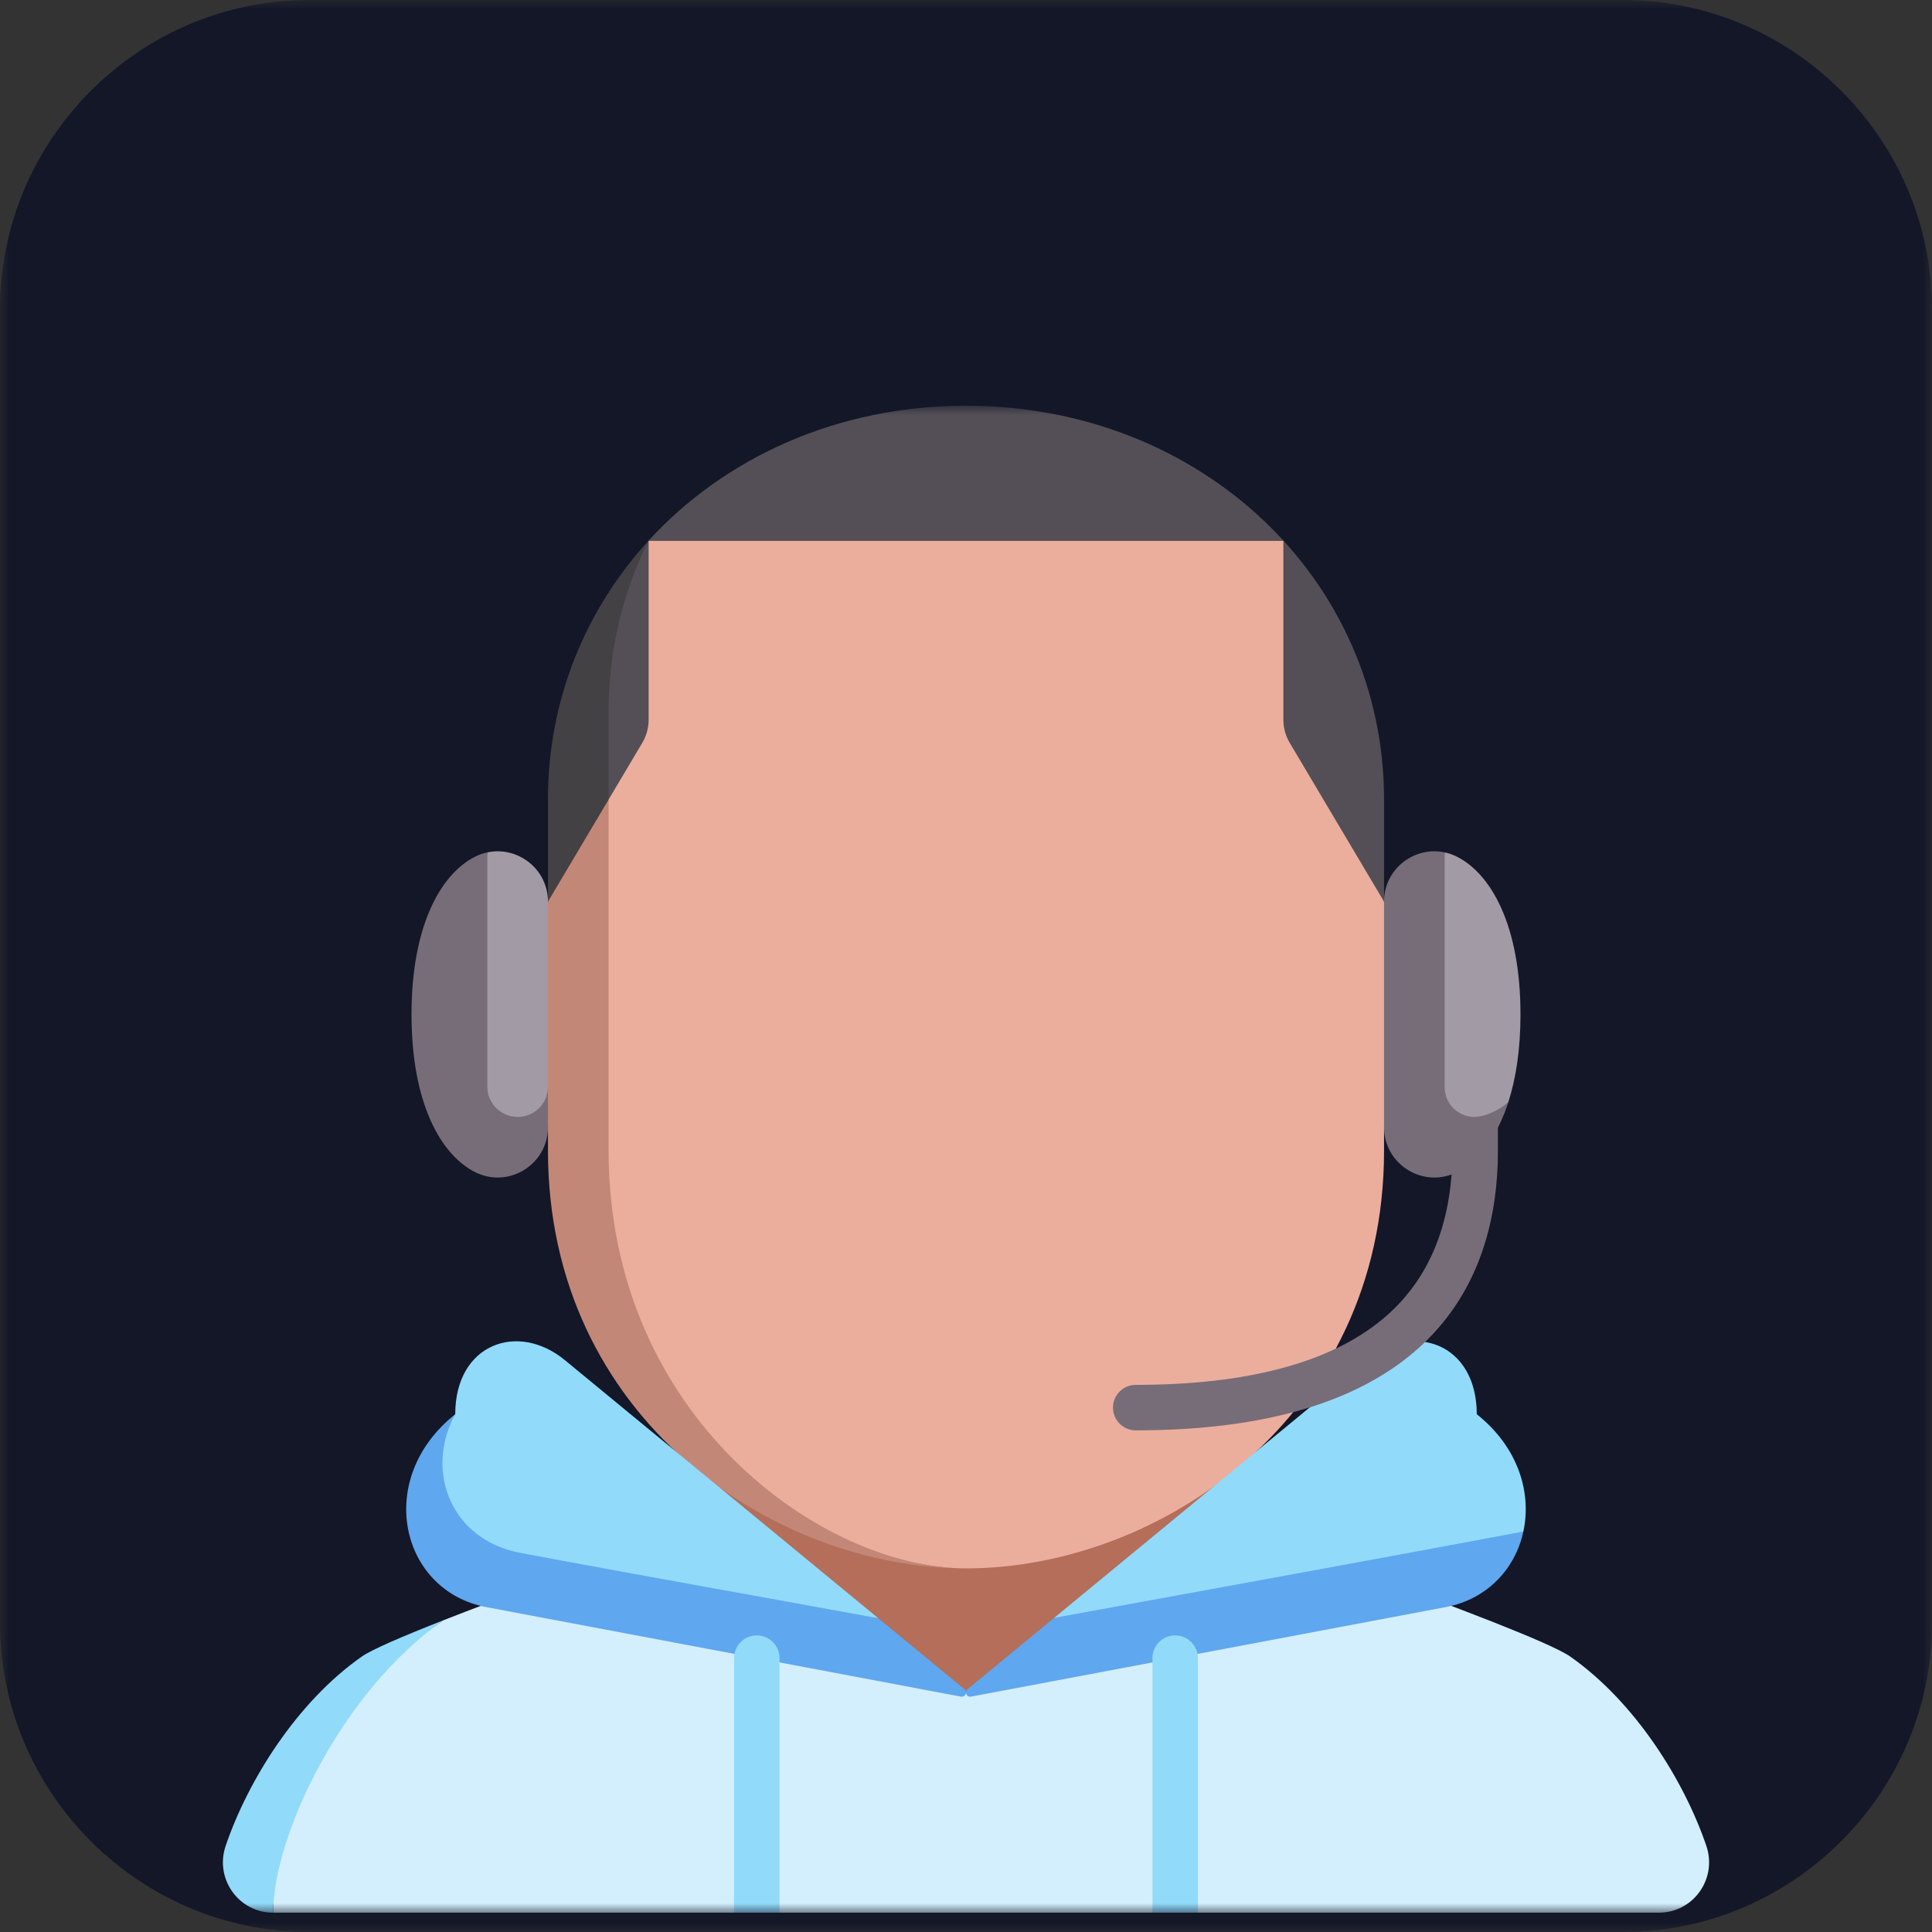
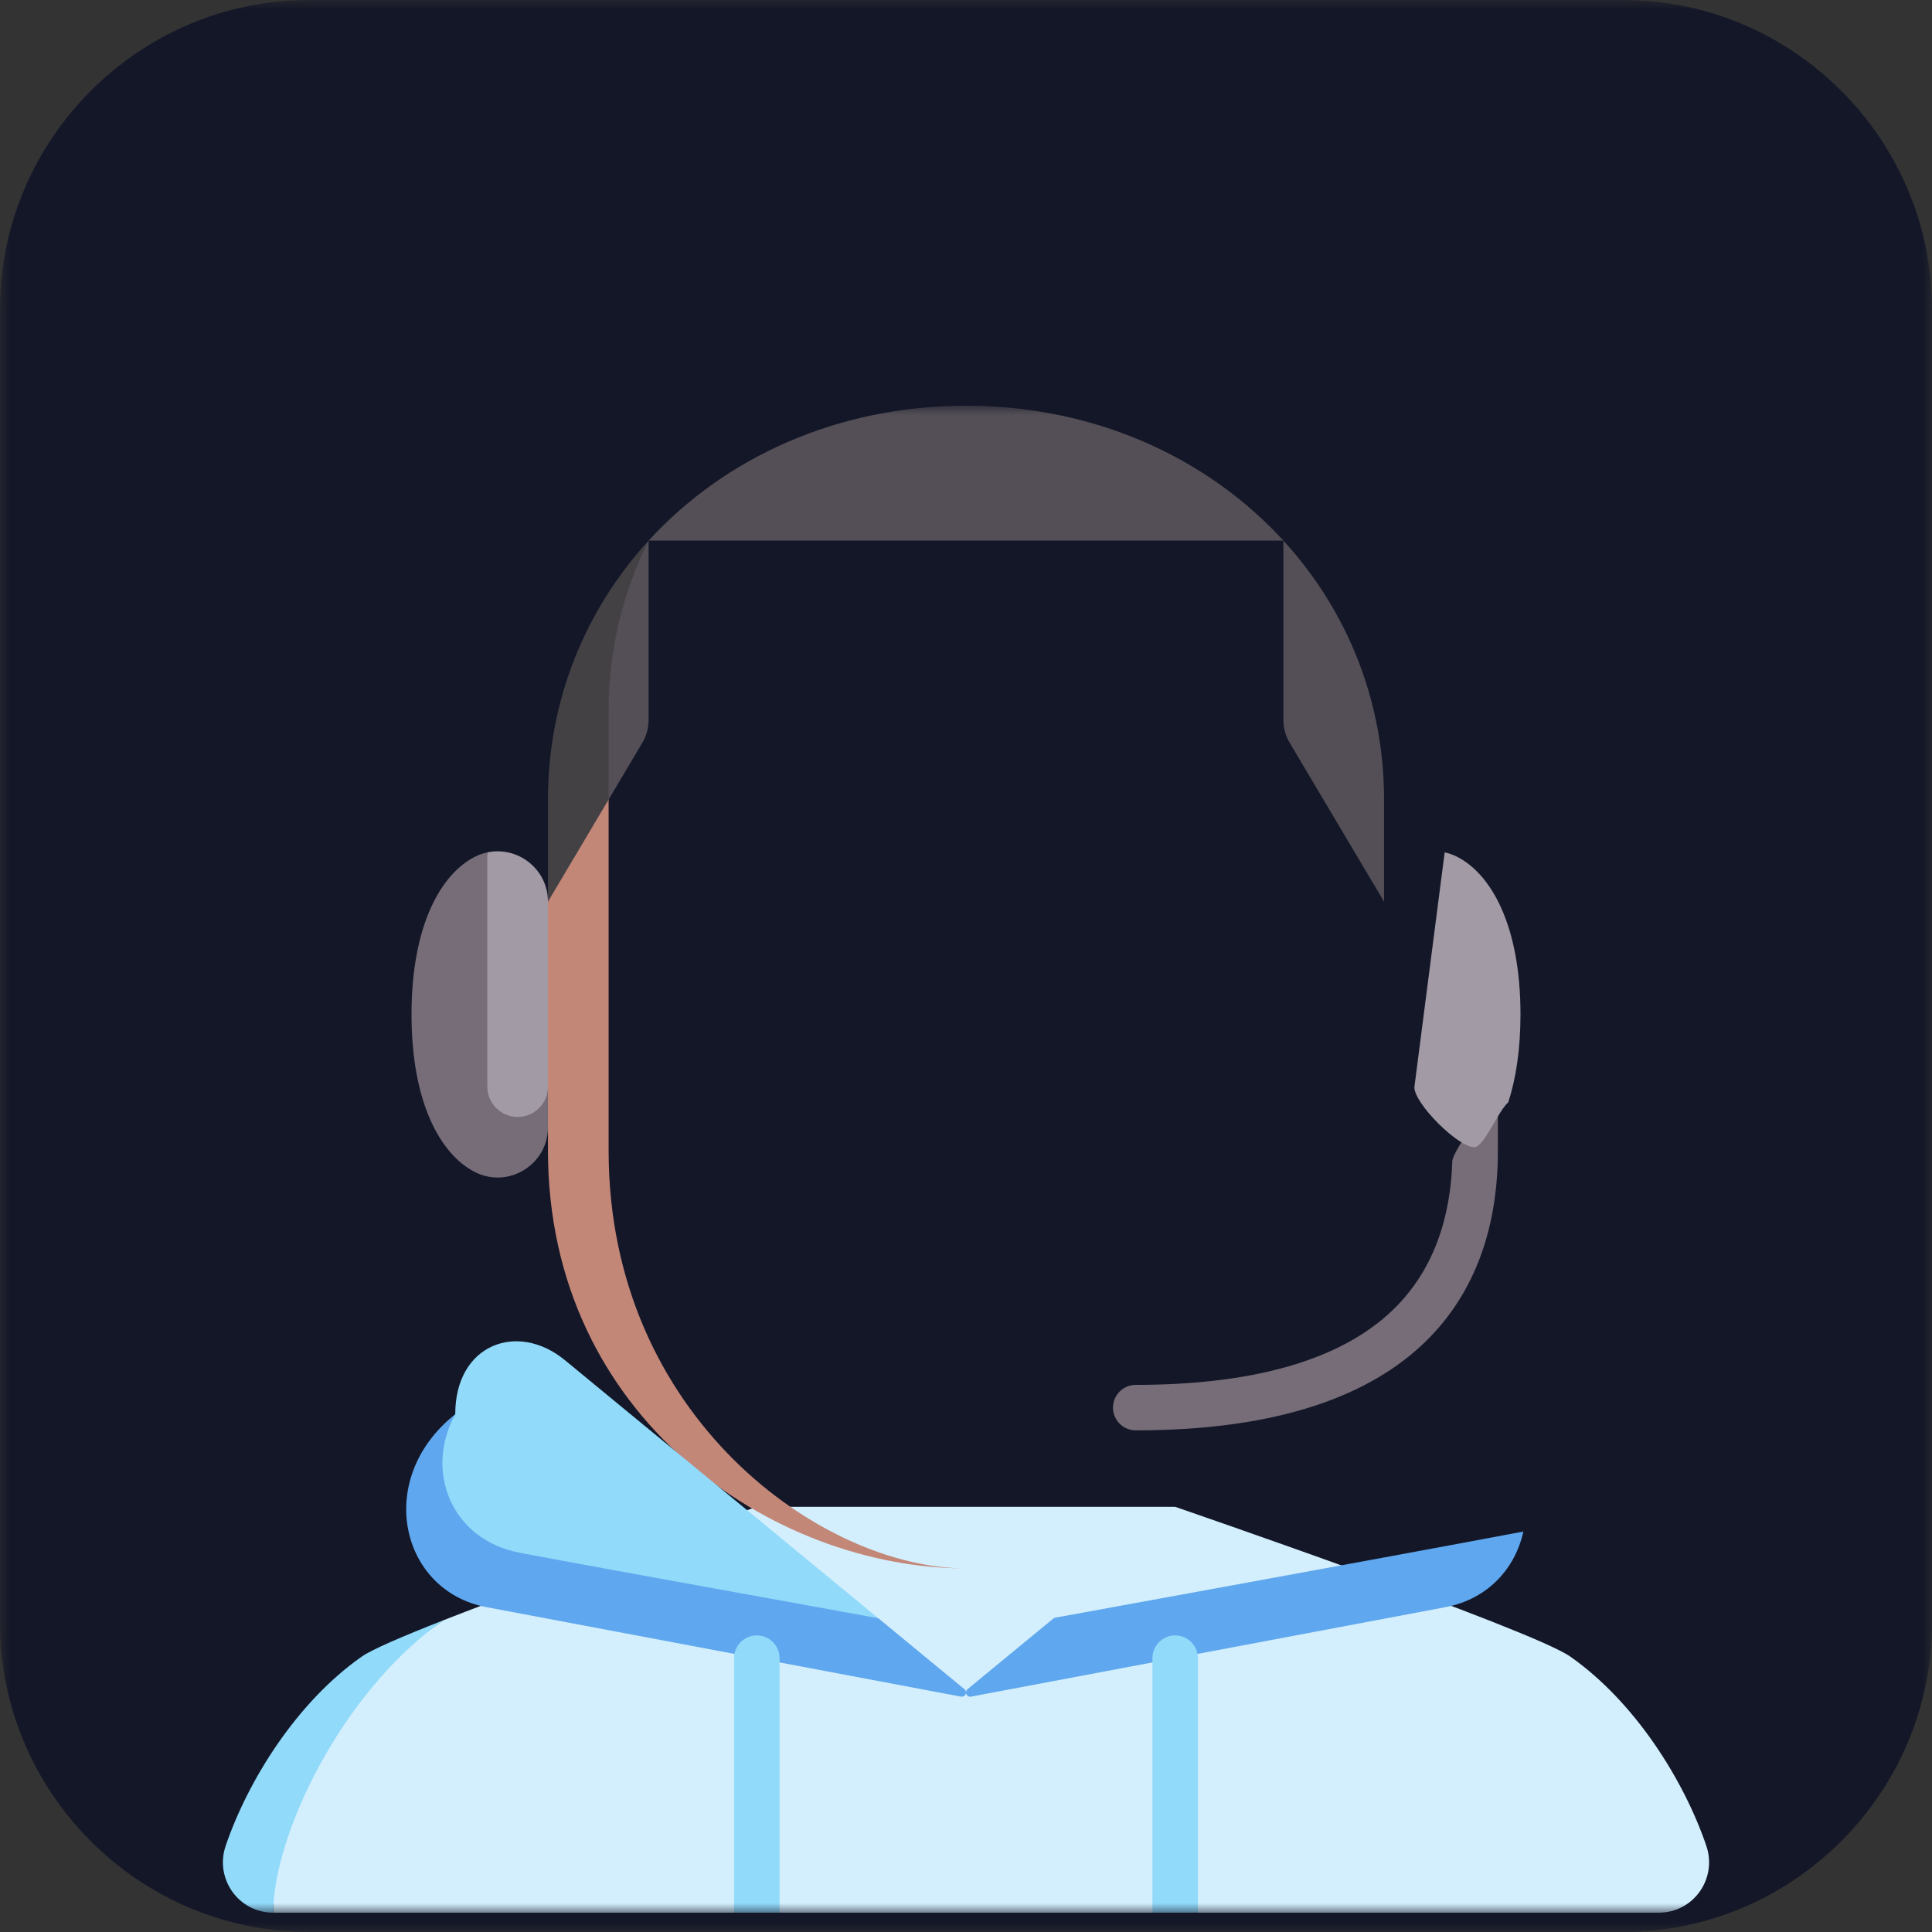
<svg xmlns="http://www.w3.org/2000/svg" width="100" height="100" viewBox="0 0 100 100" fill="none">
  <rect x="0" y="0" width="100" height="100" fill="#333333" stroke="none" />
  <g clip-path="url(#clip0_1070_1437)">
    <mask id="mask0_1070_1437" style="mask-type:luminance" maskUnits="userSpaceOnUse" x="0" y="0" width="100" height="100">
      <path d="M100 0H0V100H100V0Z" fill="white" />
    </mask>
    <g mask="url(#mask0_1070_1437)">
      <path d="M16 0H84C92.8 0 100 7.2 100 16V84C100 92.8 92.8 100 84 100H16C7.2 100 0 92.8 0 84V16C0 7.2 7.2 0 16 0Z" fill="#131728" />
      <mask id="mask1_1070_1437" style="mask-type:luminance" maskUnits="userSpaceOnUse" x="11" y="21" width="78" height="78">
        <path d="M89 21H11V99H89V21Z" fill="white" />
      </mask>
      <g mask="url(#mask1_1070_1437)">
        <path d="M81.272 85.741C79.251 84.325 60.826 77.993 60.826 77.993H39.173C39.173 77.993 28.993 81.492 22.938 83.869C17.603 87.631 14.139 90.905 14.139 99H85.861C87.652 99 88.897 97.237 88.32 95.542C87.174 92.173 84.649 88.109 81.272 85.741Z" fill="#D3EFFD" />
        <path d="M22.938 83.87C20.847 84.691 19.247 85.378 18.728 85.742C15.351 88.109 12.826 92.173 11.68 95.542C11.103 97.237 12.347 99 14.139 99C14.139 95.09 17.603 87.631 22.938 83.87Z" fill="#91DAFA" />
-         <path d="M35.513 74.05V79.268L50 87.601L64.488 79.268V74.05H35.513Z" fill="#B46E5A" />
-         <path d="M71.638 59.558C71.638 59.303 71.638 58.886 71.638 58.341C71.638 57.183 73.207 51.877 73.207 51.877C73.207 51.877 71.638 49.188 71.638 46.67L66.427 27.98H33.573C33.573 27.98 30.063 38.557 29.932 38.675V59.558C29.932 73.378 42.599 81.18 50 81.18C59.993 81.18 71.638 73.378 71.638 59.558Z" fill="#EBAE9D" />
        <path d="M31.502 59.558C31.502 57.807 31.502 43.927 31.502 34.441C29.503 36.252 28.363 46.67 28.363 46.67C28.363 49.021 26.794 52.534 26.794 52.534C26.794 52.534 28.363 57.105 28.363 58.341V59.558C28.363 73.378 40.007 81.18 50 81.18C42.599 81.18 31.502 73.378 31.502 59.558Z" fill="#C38778" />
        <path d="M30.089 37.598C30.089 34.425 31.804 30.866 33.573 27.982V37.253C33.573 37.674 33.459 38.088 33.244 38.45L31.501 41.385C31.501 41.385 30.089 38.278 30.089 37.598ZM50 21C43.332 21 37.498 23.692 33.573 27.98C33.573 27.98 33.573 27.98 33.573 27.98L66.427 27.98V37.253C66.427 37.674 66.541 38.088 66.756 38.45L71.638 46.67C71.638 44.184 71.638 42.126 71.638 41.37C71.637 30.039 62.218 21 50 21Z" fill="#544F56" />
        <path d="M28.363 41.37V46.67L31.502 41.385C31.502 39.231 31.502 37.494 31.502 36.813C31.502 33.64 32.242 30.647 33.573 27.982V27.98C30.307 31.549 28.363 36.223 28.363 41.37Z" fill="#444145" />
        <path d="M25.357 81.161C30.849 82.197 45.463 83.762 45.463 83.762C45.463 83.762 33.215 73.675 29.24 70.402C26.797 68.391 23.563 69.562 23.563 73.2C21.3 75.739 21.748 80.481 25.357 81.161Z" fill="#91DAFA" />
        <path d="M26.926 80.376C23.317 79.696 21.965 76.102 23.563 73.2C19.347 76.55 20.728 82.347 25.17 83.184C32.087 84.489 47.549 87.404 49.74 87.817C49.875 87.842 50 87.739 50 87.601C50 87.535 49.971 87.474 49.92 87.432C49.538 87.117 47.806 85.69 45.463 83.762C40.457 82.838 32.418 81.412 26.926 80.376Z" fill="#5FA7EE" />
-         <path d="M76.437 73.2C76.437 69.562 73.203 68.391 70.76 70.402C66.792 73.67 59.075 80.024 54.56 83.742C60.013 84.588 73.914 81.505 78.849 79.271C79.283 77.268 78.594 74.914 76.437 73.2Z" fill="#91DAFA" />
        <path d="M50 87.601C50 87.739 50.125 87.843 50.26 87.817C52.455 87.403 67.977 84.477 74.829 83.184C76.999 82.775 78.435 81.183 78.849 79.272C70.672 80.813 57.66 83.17 54.56 83.742C52.206 85.681 50.463 87.116 50.079 87.432C50.029 87.474 50 87.535 50 87.601Z" fill="#5FA7EE" />
        <path d="M37.996 99V85.825C37.996 85.175 38.523 84.648 39.173 84.648C39.823 84.648 40.35 85.175 40.35 85.825V99H37.996Z" fill="#91DAFA" />
        <path d="M59.65 99V85.825C59.65 85.175 60.176 84.648 60.827 84.648C61.477 84.648 62.004 85.175 62.004 85.825V99H59.65Z" fill="#91DAFA" />
        <path d="M58.785 74.035C58.135 74.035 57.608 73.508 57.608 72.858C57.608 72.208 58.135 71.681 58.785 71.681C64.535 71.681 68.829 70.54 71.547 68.291C73.834 66.398 75.052 63.65 75.169 60.121C75.191 59.471 77.523 56.504 77.523 56.504C77.523 56.504 77.544 59.549 77.522 60.199C77.313 66.511 73.892 74.035 58.785 74.035Z" fill="#766D78" />
        <path d="M25.223 44.119L23.654 56.244C23.654 57.111 25.926 59.383 26.793 59.383C27.66 59.383 28.362 57.111 28.362 56.244V46.671C28.362 44.965 26.782 43.786 25.223 44.119Z" fill="#A29AA5" />
        <path d="M26.794 57.813C25.927 57.813 25.224 57.111 25.224 56.244V44.119C25.008 44.165 24.791 44.24 24.58 44.347C22.847 45.225 21.3 47.857 21.3 52.506C21.3 57.154 22.847 59.786 24.58 60.664C26.313 61.543 28.363 60.284 28.363 58.341V56.244C28.363 57.11 27.66 57.813 26.794 57.813Z" fill="#766D78" />
        <path d="M75.42 44.347C75.209 44.24 74.993 44.165 74.776 44.119L73.207 56.276C73.207 57.123 75.463 59.38 76.311 59.38C76.802 59.38 77.537 57.514 78.07 57.052C78.462 55.834 78.7 54.325 78.7 52.506C78.7 47.857 77.153 45.225 75.42 44.347Z" fill="#A29AA5" />
-         <path d="M74.776 56.276V44.119C73.217 43.786 71.637 44.965 71.637 46.67V58.341C71.637 60.284 73.687 61.543 75.42 60.665C76.475 60.13 77.46 58.945 78.07 57.052C77.537 57.514 76.801 57.811 76.311 57.811C75.463 57.811 74.776 57.123 74.776 56.276Z" fill="#766D78" />
      </g>
    </g>
  </g>
  <defs>
    <clipPath id="clip0_1070_1437">
      <rect width="100" height="100" fill="white" />
    </clipPath>
  </defs>
</svg>